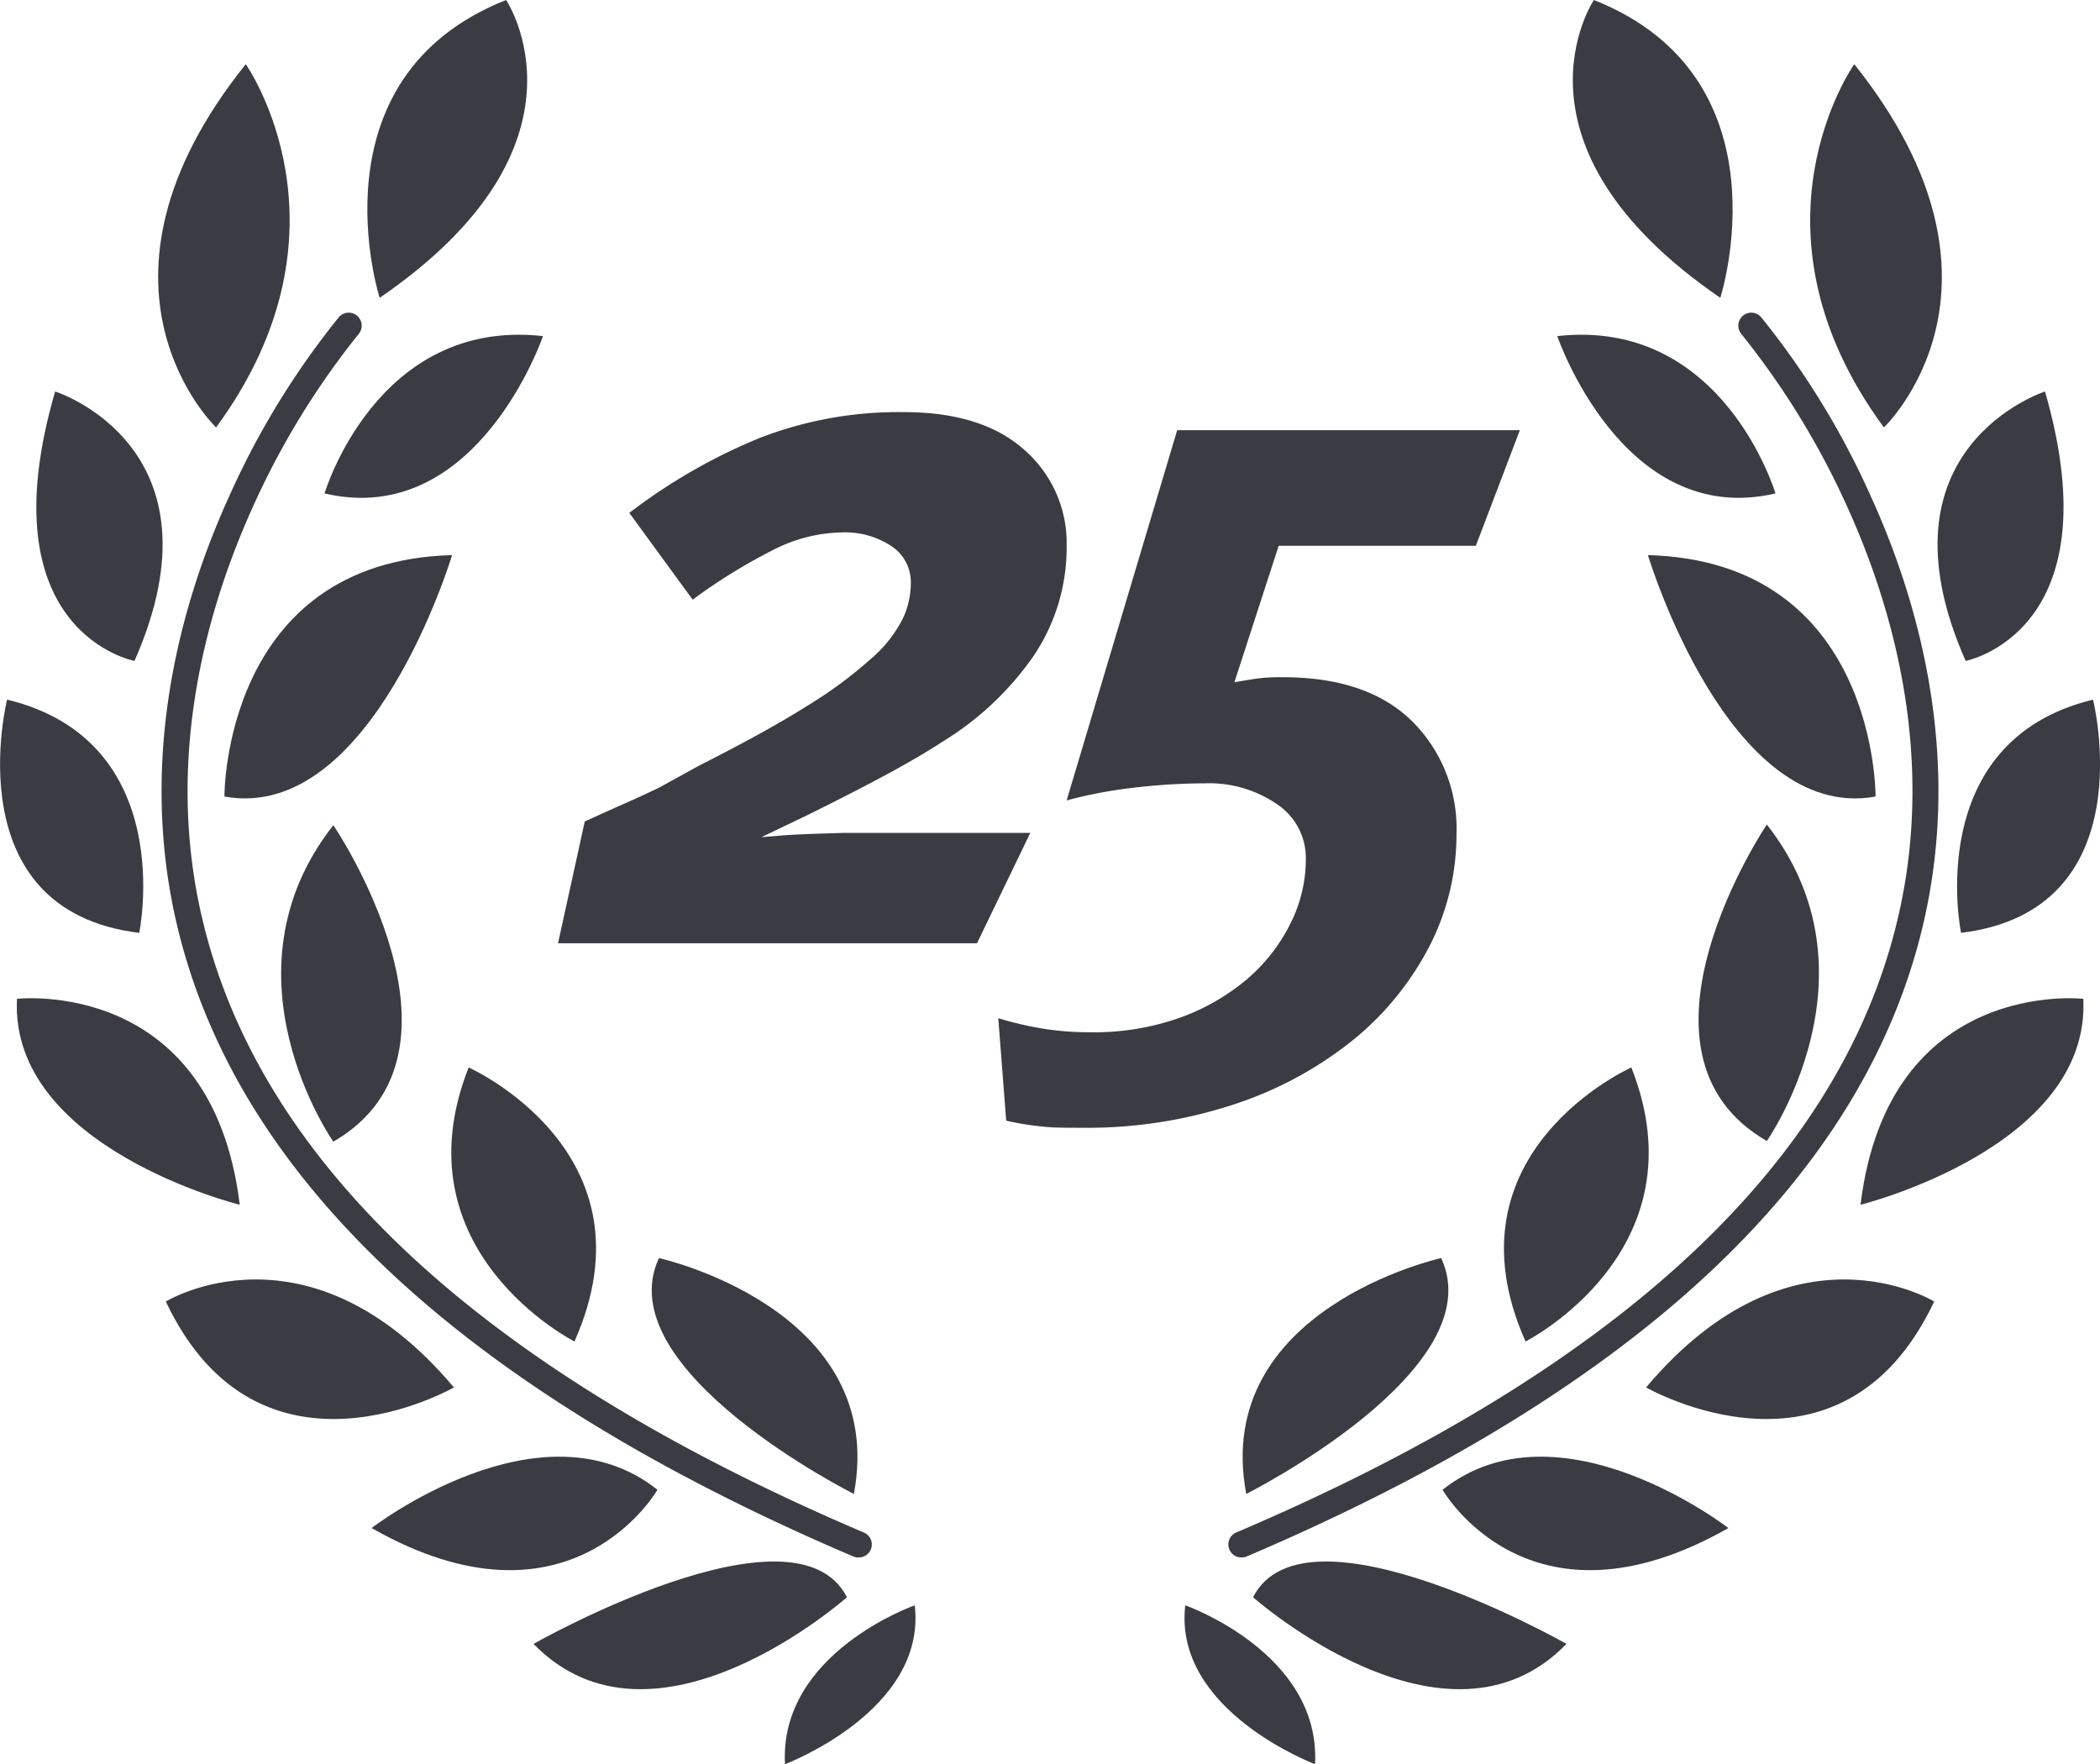
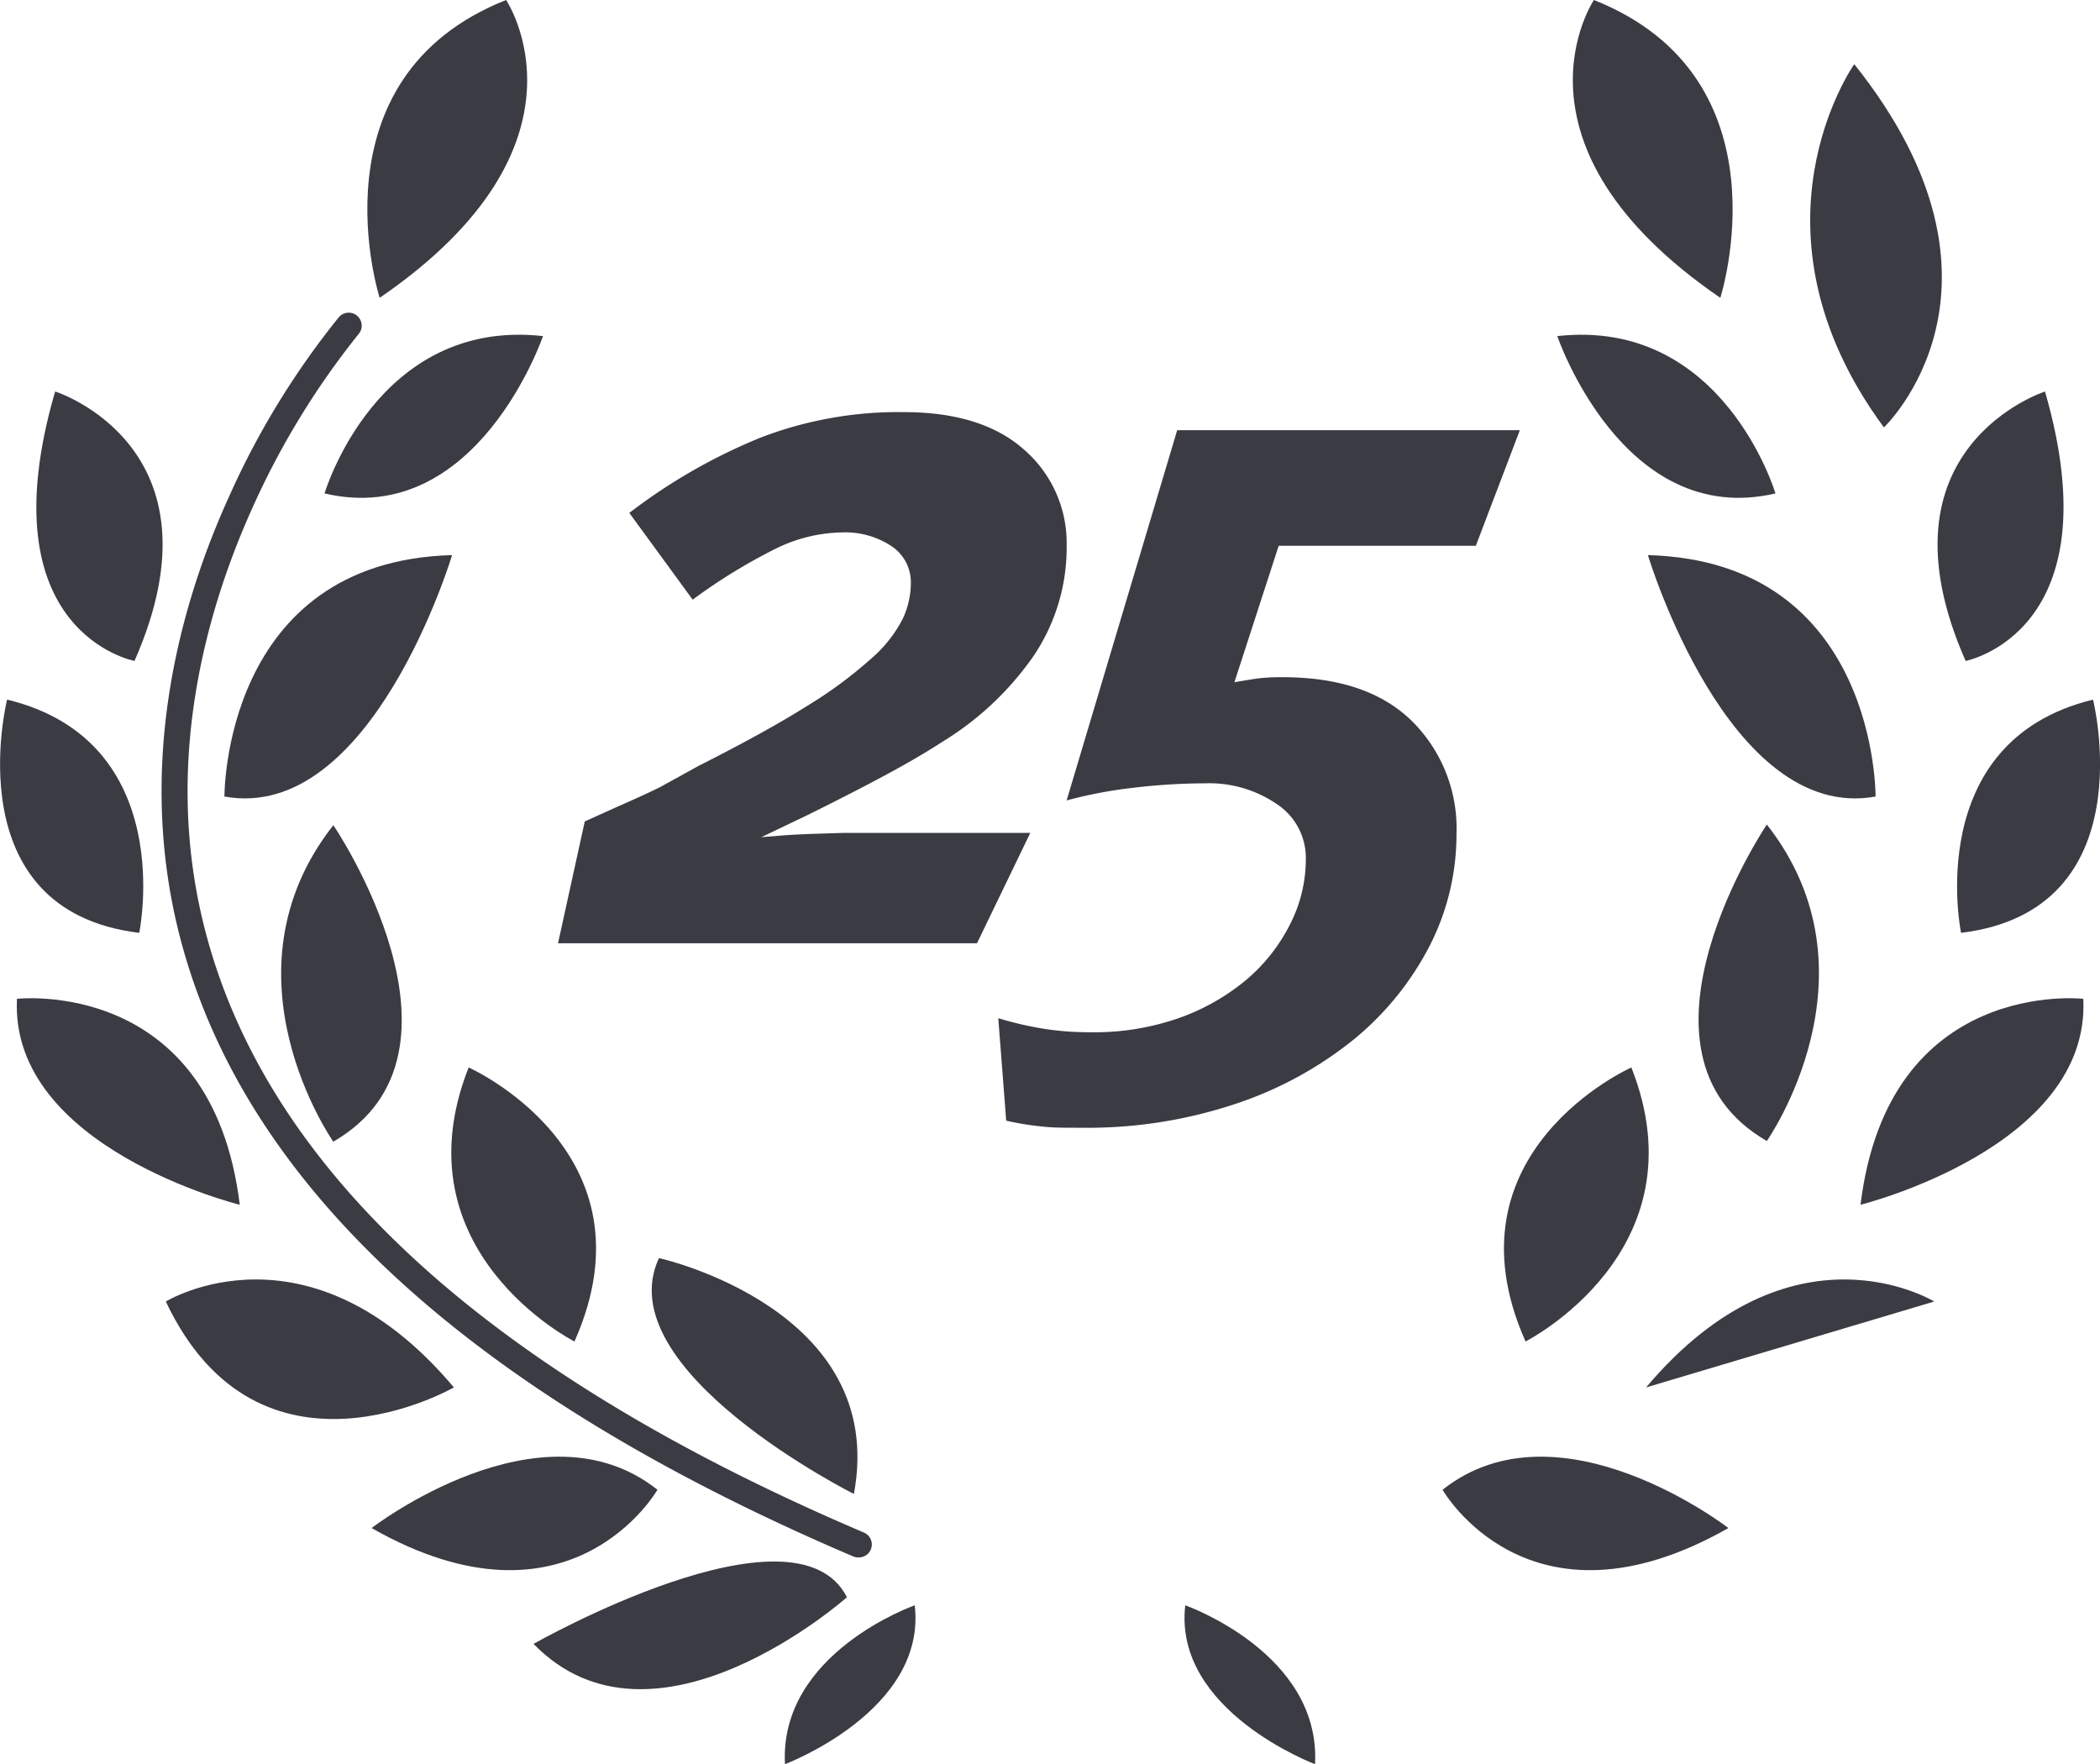
<svg xmlns="http://www.w3.org/2000/svg" viewBox="0 0 150.83 126.71">
  <defs>
    <style>.cls-1{fill:#3a3b43;}</style>
  </defs>
  <title>Asset 2</title>
  <g id="Layer_2" data-name="Layer 2">
    <g id="Objects">
-       <path class="cls-1" d="M118.23,99.65c10.48-12.45,20.69-6.17,20.69-6.17C132.21,107.7,118.23,99.65,118.23,99.65Z" />
-       <path class="cls-1" d="M89.16,111.86a.92.92,0,0,1-.86-.57.93.93,0,0,1,.49-1.22c27.45-11.69,43.44-26.56,47.54-44.2,2.73-11.71-.48-22.47-3.64-29.44A57.69,57.69,0,0,0,125.08,24a.93.93,0,0,1,1.41-1.22,58.27,58.27,0,0,1,7.89,12.89c3.29,7.23,6.61,18.41,3.77,30.63-4.24,18.26-20.6,33.56-48.63,45.5A.92.92,0,0,1,89.16,111.86Z" />
+       <path class="cls-1" d="M118.23,99.65c10.48-12.45,20.69-6.17,20.69-6.17Z" />
      <path class="cls-1" d="M114.48,0c14.15,5.61,9.08,21.39,9.08,21.39C107.49,10.38,114.48,0,114.48,0Z" />
      <path class="cls-1" d="M133.18,4.61c12.78,16,2.13,26.09,2.13,26.09C124.8,16.43,133.18,4.61,133.18,4.61Z" />
      <path class="cls-1" d="M111.85,24.14c11.93-1.33,15.67,11.3,15.67,11.3C116.56,38,111.85,24.14,111.85,24.14Z" />
      <path class="cls-1" d="M146.88,28.12c5,17.3-5.7,19.35-5.7,19.35C134.4,32.12,146.88,28.12,146.88,28.12Z" />
      <path class="cls-1" d="M118.36,39.87c16.5.45,16.35,17.34,16.35,17.34C124.13,59.13,118.36,39.87,118.36,39.87Z" />
      <path class="cls-1" d="M126.9,59.22c8.42,10.73,0,22.73,0,22.73C115.87,75.6,126.9,59.22,126.9,59.22Z" />
      <path class="cls-1" d="M117.17,76.67c5.21,13.2-7.6,19.68-7.6,19.68C103.51,82.74,117.17,76.67,117.17,76.67Z" />
-       <path class="cls-1" d="M89.51,107.3c-2.5-13.3,14-16.94,14-16.94C107.25,98.39,89.51,107.3,89.51,107.3Z" />
      <path class="cls-1" d="M140.85,67c13.28-1.61,9.48-16.75,9.48-16.75C138,53.24,140.85,67,140.85,67Z" />
      <path class="cls-1" d="M133.63,86.53c2-16.39,16-14.79,16-14.79C150.16,82.43,133.63,86.53,133.63,86.53Z" />
      <path class="cls-1" d="M124.14,109.75C109.8,117.9,103.61,107,103.61,107,112,100.36,124.14,109.75,124.14,109.75Z" />
-       <path class="cls-1" d="M112.51,118.07C103.85,127,90,114.72,90,114.72,93.73,107.4,112.51,118.07,112.51,118.07Z" />
      <path class="cls-1" d="M85.13,115.3s9.75,3.42,9.32,11.41C94.45,126.71,84.25,122.88,85.13,115.3Z" />
      <path class="cls-1" d="M11.91,93.48S22.12,87.2,32.6,99.65C32.6,99.65,18.62,107.7,11.91,93.48Z" />
      <path class="cls-1" d="M61.67,111.86a.93.93,0,0,0,.37-1.79C34.59,98.38,18.6,83.51,14.5,65.87,11.77,54.16,15,43.4,18.15,36.43A57.44,57.44,0,0,1,25.75,24a.93.93,0,0,0-1.41-1.22,58.27,58.27,0,0,0-7.89,12.89c-3.29,7.23-6.61,18.41-3.77,30.63,4.25,18.26,20.61,33.56,48.63,45.5A.92.92,0,0,0,61.67,111.86Z" />
      <path class="cls-1" d="M27.27,21.39S22.19,5.61,36.35,0C36.35,0,43.34,10.38,27.27,21.39Z" />
-       <path class="cls-1" d="M15.52,30.7S4.87,20.57,17.65,4.61C17.65,4.61,26,16.43,15.52,30.7Z" />
      <path class="cls-1" d="M23.31,35.44S27.05,22.81,39,24.14C39,24.14,34.27,38,23.31,35.44Z" />
      <path class="cls-1" d="M9.66,47.47s-10.75-2-5.7-19.35C4,28.12,16.43,32.12,9.66,47.47Z" />
      <path class="cls-1" d="M16.12,57.21S16,40.32,32.47,39.87C32.47,39.87,26.7,59.13,16.12,57.21Z" />
      <path class="cls-1" d="M23.94,82s-8.43-12,0-22.73C23.93,59.22,35,75.6,23.94,82Z" />
      <path class="cls-1" d="M41.26,96.35s-12.81-6.48-7.6-19.68C33.66,76.67,47.32,82.74,41.26,96.35Z" />
      <path class="cls-1" d="M47.33,90.36s16.49,3.64,14,16.94C61.32,107.3,43.58,98.39,47.33,90.36Z" />
      <path class="cls-1" d="M.51,50.25S-3.3,65.39,10,67C10,67,12.87,53.24.51,50.25Z" />
      <path class="cls-1" d="M1.22,71.74s14-1.6,16,14.79C17.2,86.53.67,82.43,1.22,71.74Z" />
      <path class="cls-1" d="M47.22,107S41,117.9,26.69,109.75C26.69,109.75,38.85,100.36,47.22,107Z" />
      <path class="cls-1" d="M60.83,114.72S47,127,38.32,118.07C38.32,118.07,57.1,107.4,60.83,114.72Z" />
      <path class="cls-1" d="M56.38,126.71c-.43-8,9.32-11.41,9.32-11.41C66.58,122.88,56.38,126.71,56.38,126.71Z" />
      <path class="cls-1" d="M76.61,39.18a13.9,13.9,0,0,1-2.38,7.94,21.79,21.79,0,0,1-6.5,6.13c-1.54,1-3.08,1.86-4.62,2.68S59.86,57.62,58,58.54l-3.32,1.59L56.25,60c.68-.05,1.38-.08,2.14-.11l2.26-.07,2,0H74l-3.83,7.93H40.08L42,59l1.81-.82,1.55-.69q.82-.36,2-.93L50.19,55c3.23-1.63,5.82-3.06,7.8-4.31a31.15,31.15,0,0,0,4.61-3.41,9.43,9.43,0,0,0,2.24-2.84,6.06,6.06,0,0,0,.58-2.51,3.11,3.11,0,0,0-1.37-2.69,6,6,0,0,0-3.54-1,11.11,11.11,0,0,0-4.76,1.15,40.34,40.34,0,0,0-6,3.68l-4.55-6.23a40.66,40.66,0,0,1,9.38-5.39A27.59,27.59,0,0,1,64.91,29.6q5.64,0,8.67,2.72A8.87,8.87,0,0,1,76.61,39.18Z" />
      <path class="cls-1" d="M106,39.2H91.84L88.66,49c.81-.14,1.43-.24,1.84-.29a14.21,14.21,0,0,1,1.63-.07q6.06,0,9.27,3.14a10.85,10.85,0,0,1,3.21,8.12,17.56,17.56,0,0,1-1.91,8,21.29,21.29,0,0,1-5.41,6.71,27,27,0,0,1-8.48,4.65A33.61,33.61,0,0,1,77.69,81c-1.15,0-2.07,0-2.74-.08a20.51,20.51,0,0,1-2.68-.43l-.57-7.36a24.69,24.69,0,0,0,3.46.79,21.28,21.28,0,0,0,3.11.22,18.43,18.43,0,0,0,6.35-1,15.69,15.69,0,0,0,4.91-2.78,12.66,12.66,0,0,0,3.14-4,10.28,10.28,0,0,0,1.12-4.62,4.64,4.64,0,0,0-2.1-4,8.6,8.6,0,0,0-5.12-1.48,44.93,44.93,0,0,0-5.17.32,32.48,32.48,0,0,0-4.79.91L84.55,30.9h24.61Z" />
    </g>
  </g>
</svg>